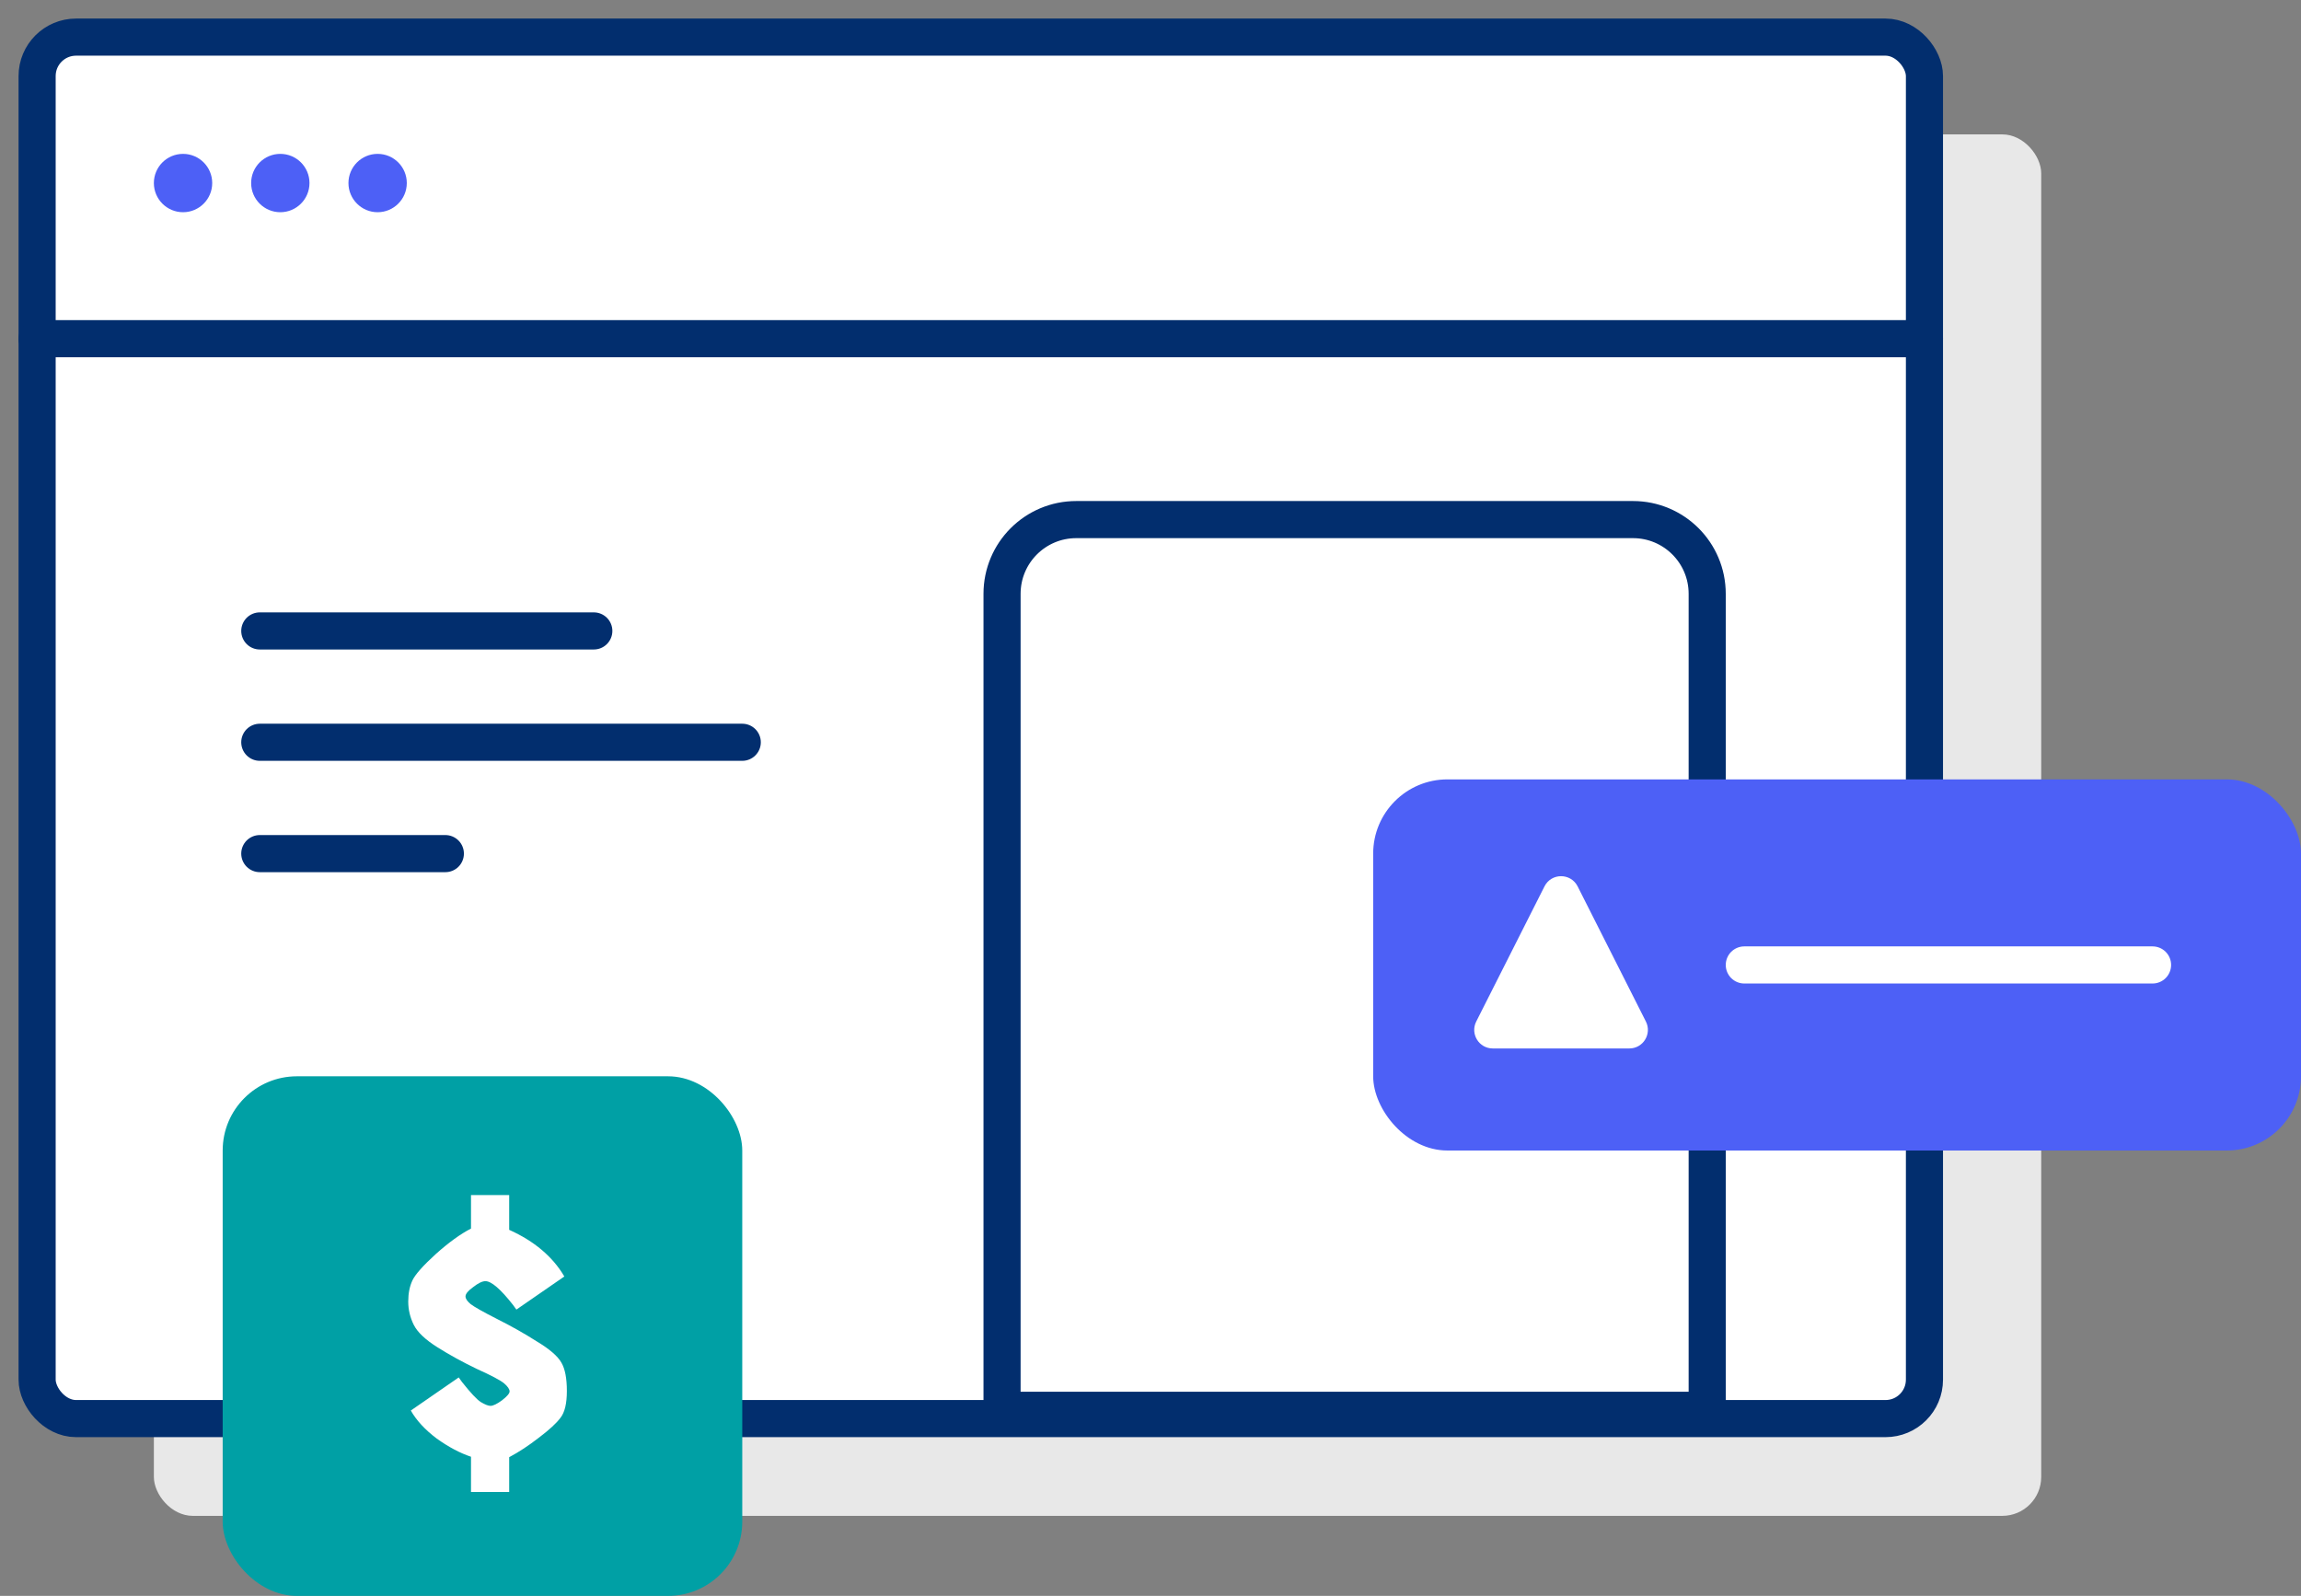
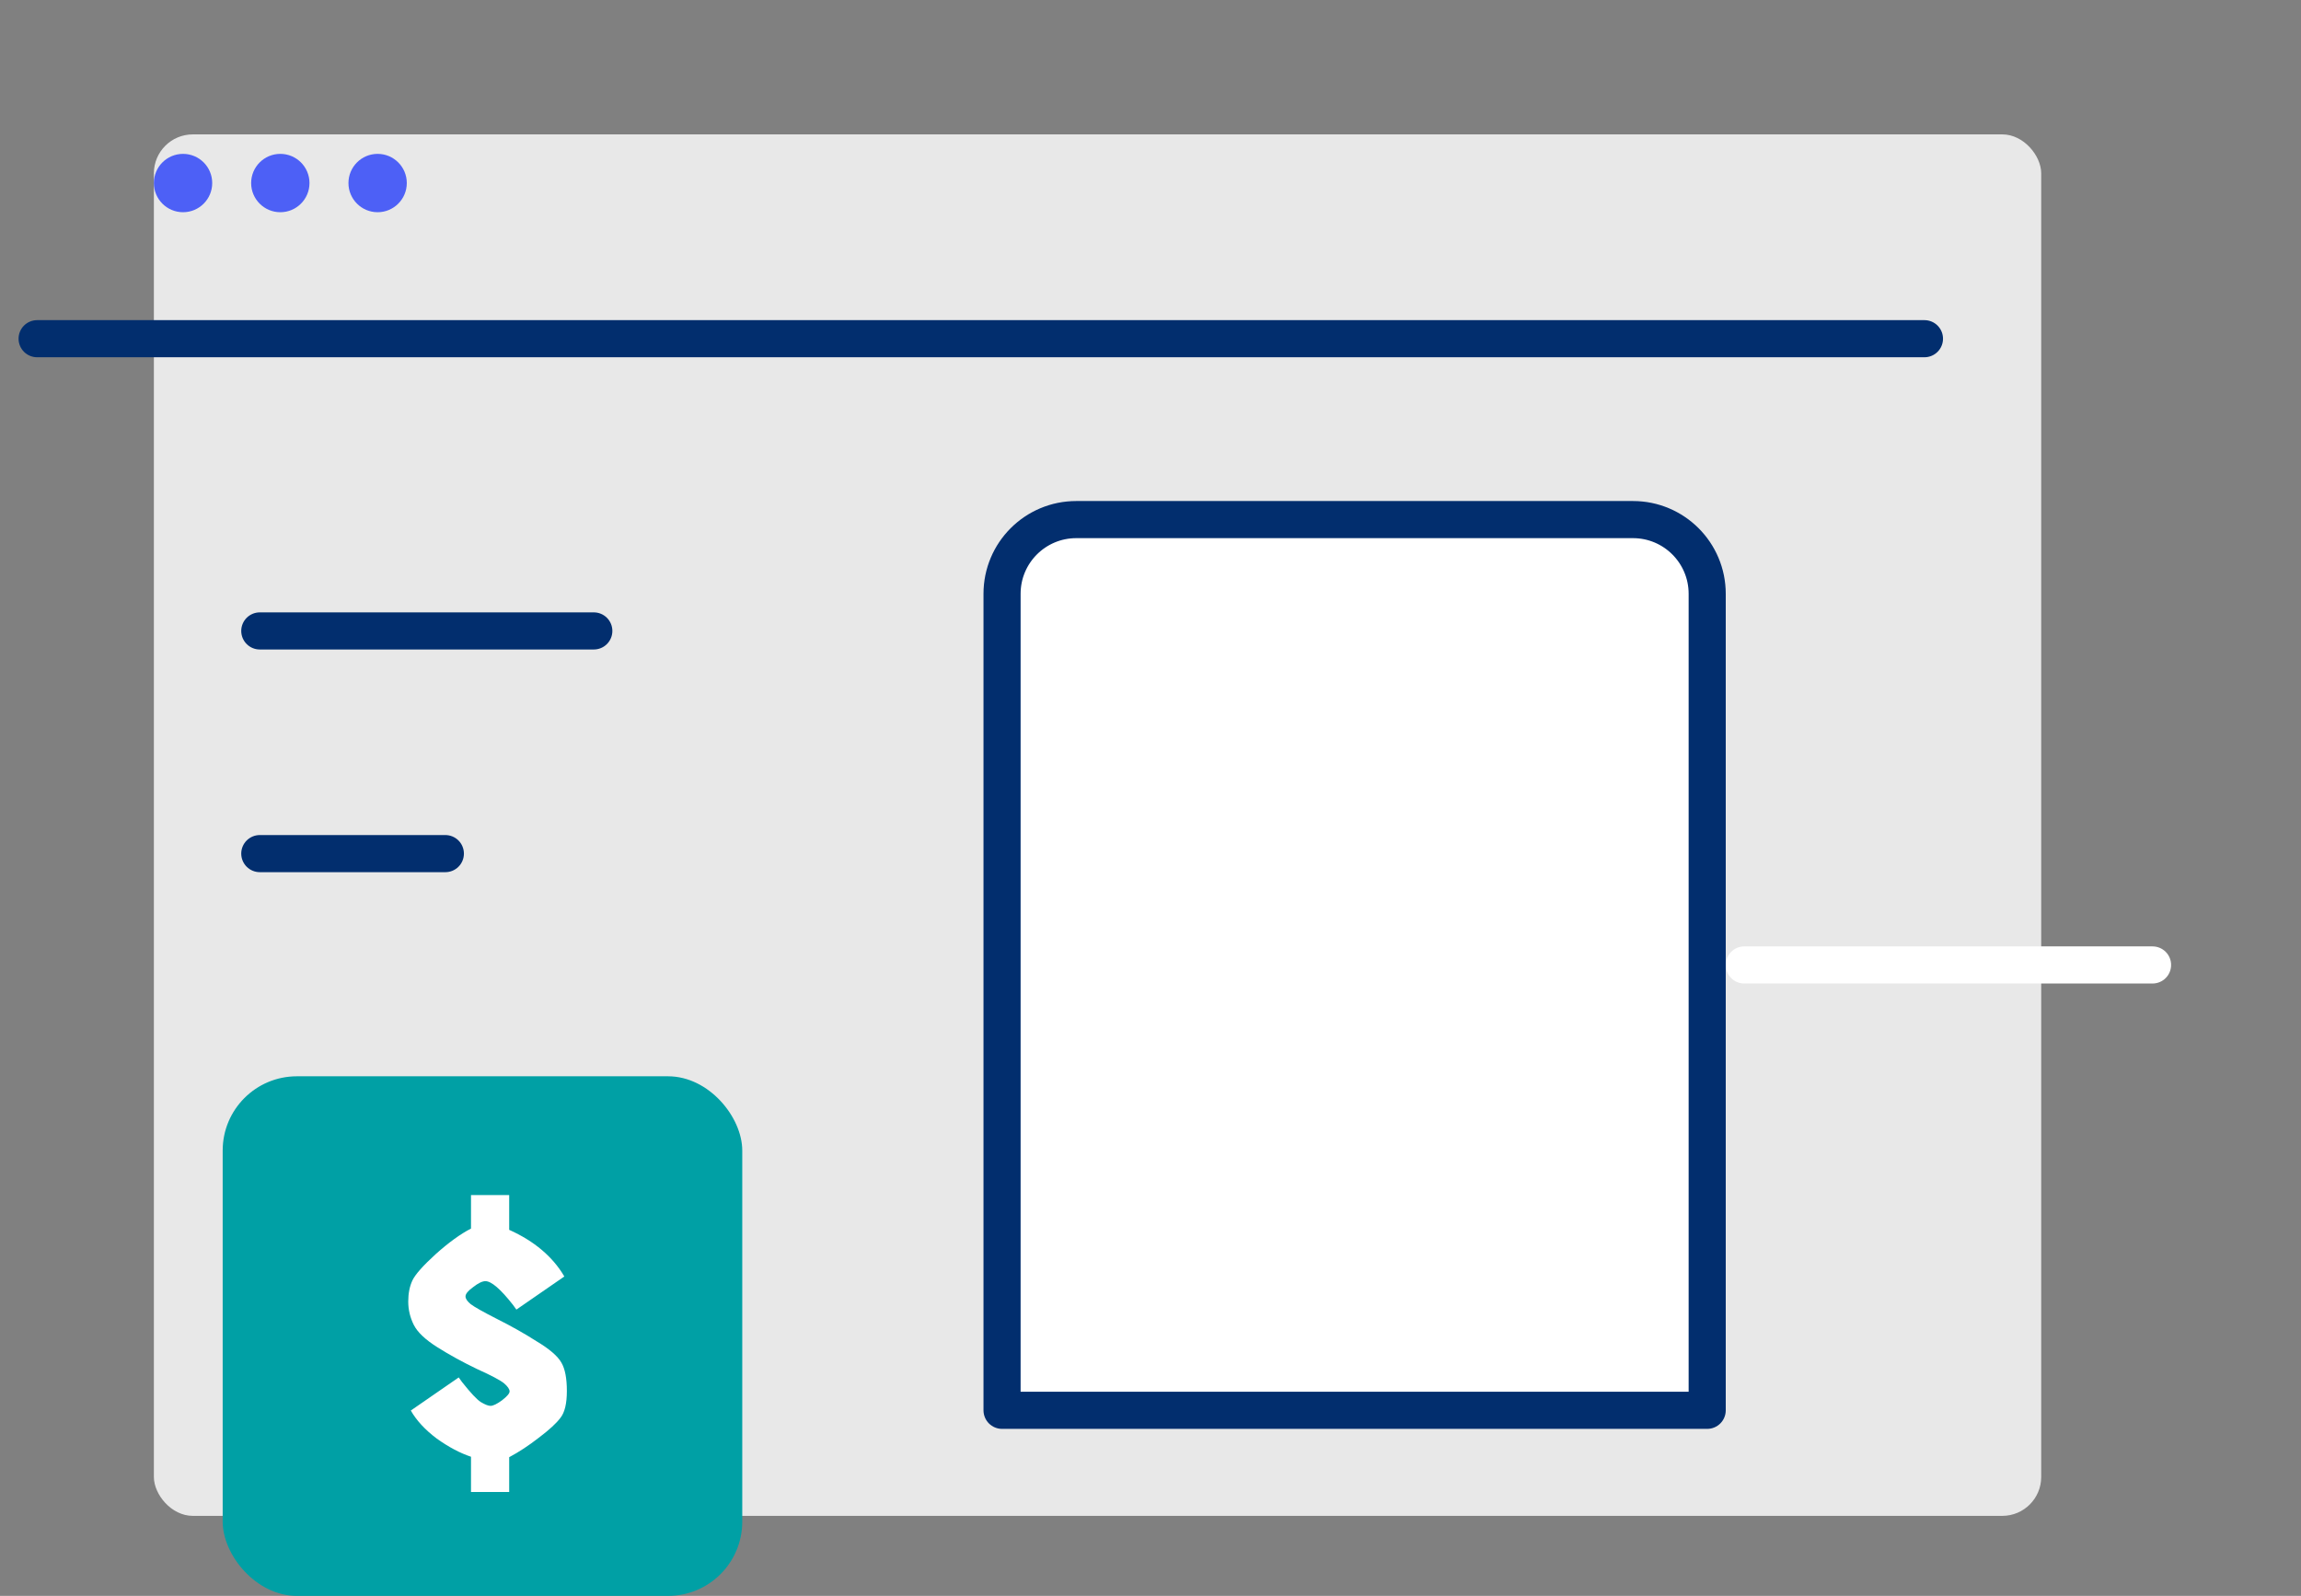
<svg xmlns="http://www.w3.org/2000/svg" width="62" height="43" viewBox="0 0 62 43" fill="none">
  <rect x="0" y="0" width="62" height="43" fill="#808080" stroke="none" />
  <rect x="4.146" y="3.621" width="50.854" height="37.223" rx="1.049" fill="#E8E8E8" />
-   <rect x="1" y="1" width="50.854" height="37.223" rx="1.049" fill="white" stroke="#022E6E" stroke-linecap="round" stroke-linejoin="round" />
  <path d="M7 17H16" stroke="#022E6E" stroke-linecap="round" stroke-linejoin="round" />
  <path d="M7 23H12" stroke="#022E6E" stroke-linecap="round" stroke-linejoin="round" />
-   <path d="M7 20H20" stroke="#022E6E" stroke-linecap="round" stroke-linejoin="round" />
  <path d="M27 16C27 14.895 27.895 14 29 14H44C45.105 14 46 14.895 46 16V38H27V16Z" fill="white" stroke="#022E6E" stroke-linecap="round" stroke-linejoin="round" />
  <path d="M51.854 9.126H1" stroke="#022E6E" stroke-linecap="round" stroke-linejoin="round" />
  <circle cx="4.932" cy="4.932" r="0.786" fill="#4D60F6" />
  <circle cx="7.553" cy="4.932" r="0.786" fill="#4D60F6" />
  <circle cx="10.175" cy="4.932" r="0.786" fill="#4D60F6" />
-   <rect x="37" y="21" width="25" height="10" rx="2" fill="#4D60F6" />
  <rect x="6" y="29" width="14" height="14" rx="2" fill="#00A0A5" />
  <path d="M12.954 37.777C13.069 37.846 13.156 37.88 13.217 37.88C13.286 37.88 13.389 37.831 13.526 37.731C13.663 37.625 13.731 37.545 13.731 37.491C13.731 37.431 13.682 37.358 13.583 37.274C13.484 37.191 13.24 37.061 12.851 36.886C12.47 36.703 12.116 36.509 11.789 36.303C11.461 36.097 11.248 35.895 11.149 35.697C11.05 35.499 11 35.289 11 35.069C11 34.848 11.038 34.657 11.114 34.497C11.191 34.337 11.4 34.101 11.743 33.789C12.093 33.476 12.409 33.248 12.691 33.103V32.2H13.72V33.137C14.398 33.442 14.893 33.861 15.206 34.394L13.914 35.286L13.823 35.16C13.488 34.733 13.24 34.52 13.08 34.52C12.996 34.52 12.886 34.573 12.749 34.68C12.611 34.779 12.543 34.863 12.543 34.931C12.543 34.992 12.589 35.061 12.68 35.137C12.779 35.213 13.015 35.347 13.389 35.537C13.77 35.728 14.128 35.929 14.463 36.143C14.806 36.349 15.027 36.539 15.126 36.714C15.225 36.882 15.274 37.137 15.274 37.48C15.274 37.815 15.217 38.055 15.103 38.2C14.996 38.345 14.802 38.524 14.52 38.737C14.246 38.95 13.979 39.126 13.72 39.263V40.2H12.691V39.251C12.394 39.152 12.086 38.989 11.766 38.76C11.453 38.524 11.221 38.272 11.069 38.006L12.36 37.114L12.451 37.24C12.68 37.529 12.848 37.709 12.954 37.777Z" fill="white" />
  <path d="M41.616 23.883C41.801 23.517 42.324 23.517 42.509 23.883L44.348 27.524C44.516 27.857 44.275 28.25 43.902 28.25H40.223C39.85 28.25 39.609 27.857 39.777 27.524L41.616 23.883Z" fill="white" />
  <path d="M47 26L58 26" stroke="white" stroke-linecap="round" />
</svg>